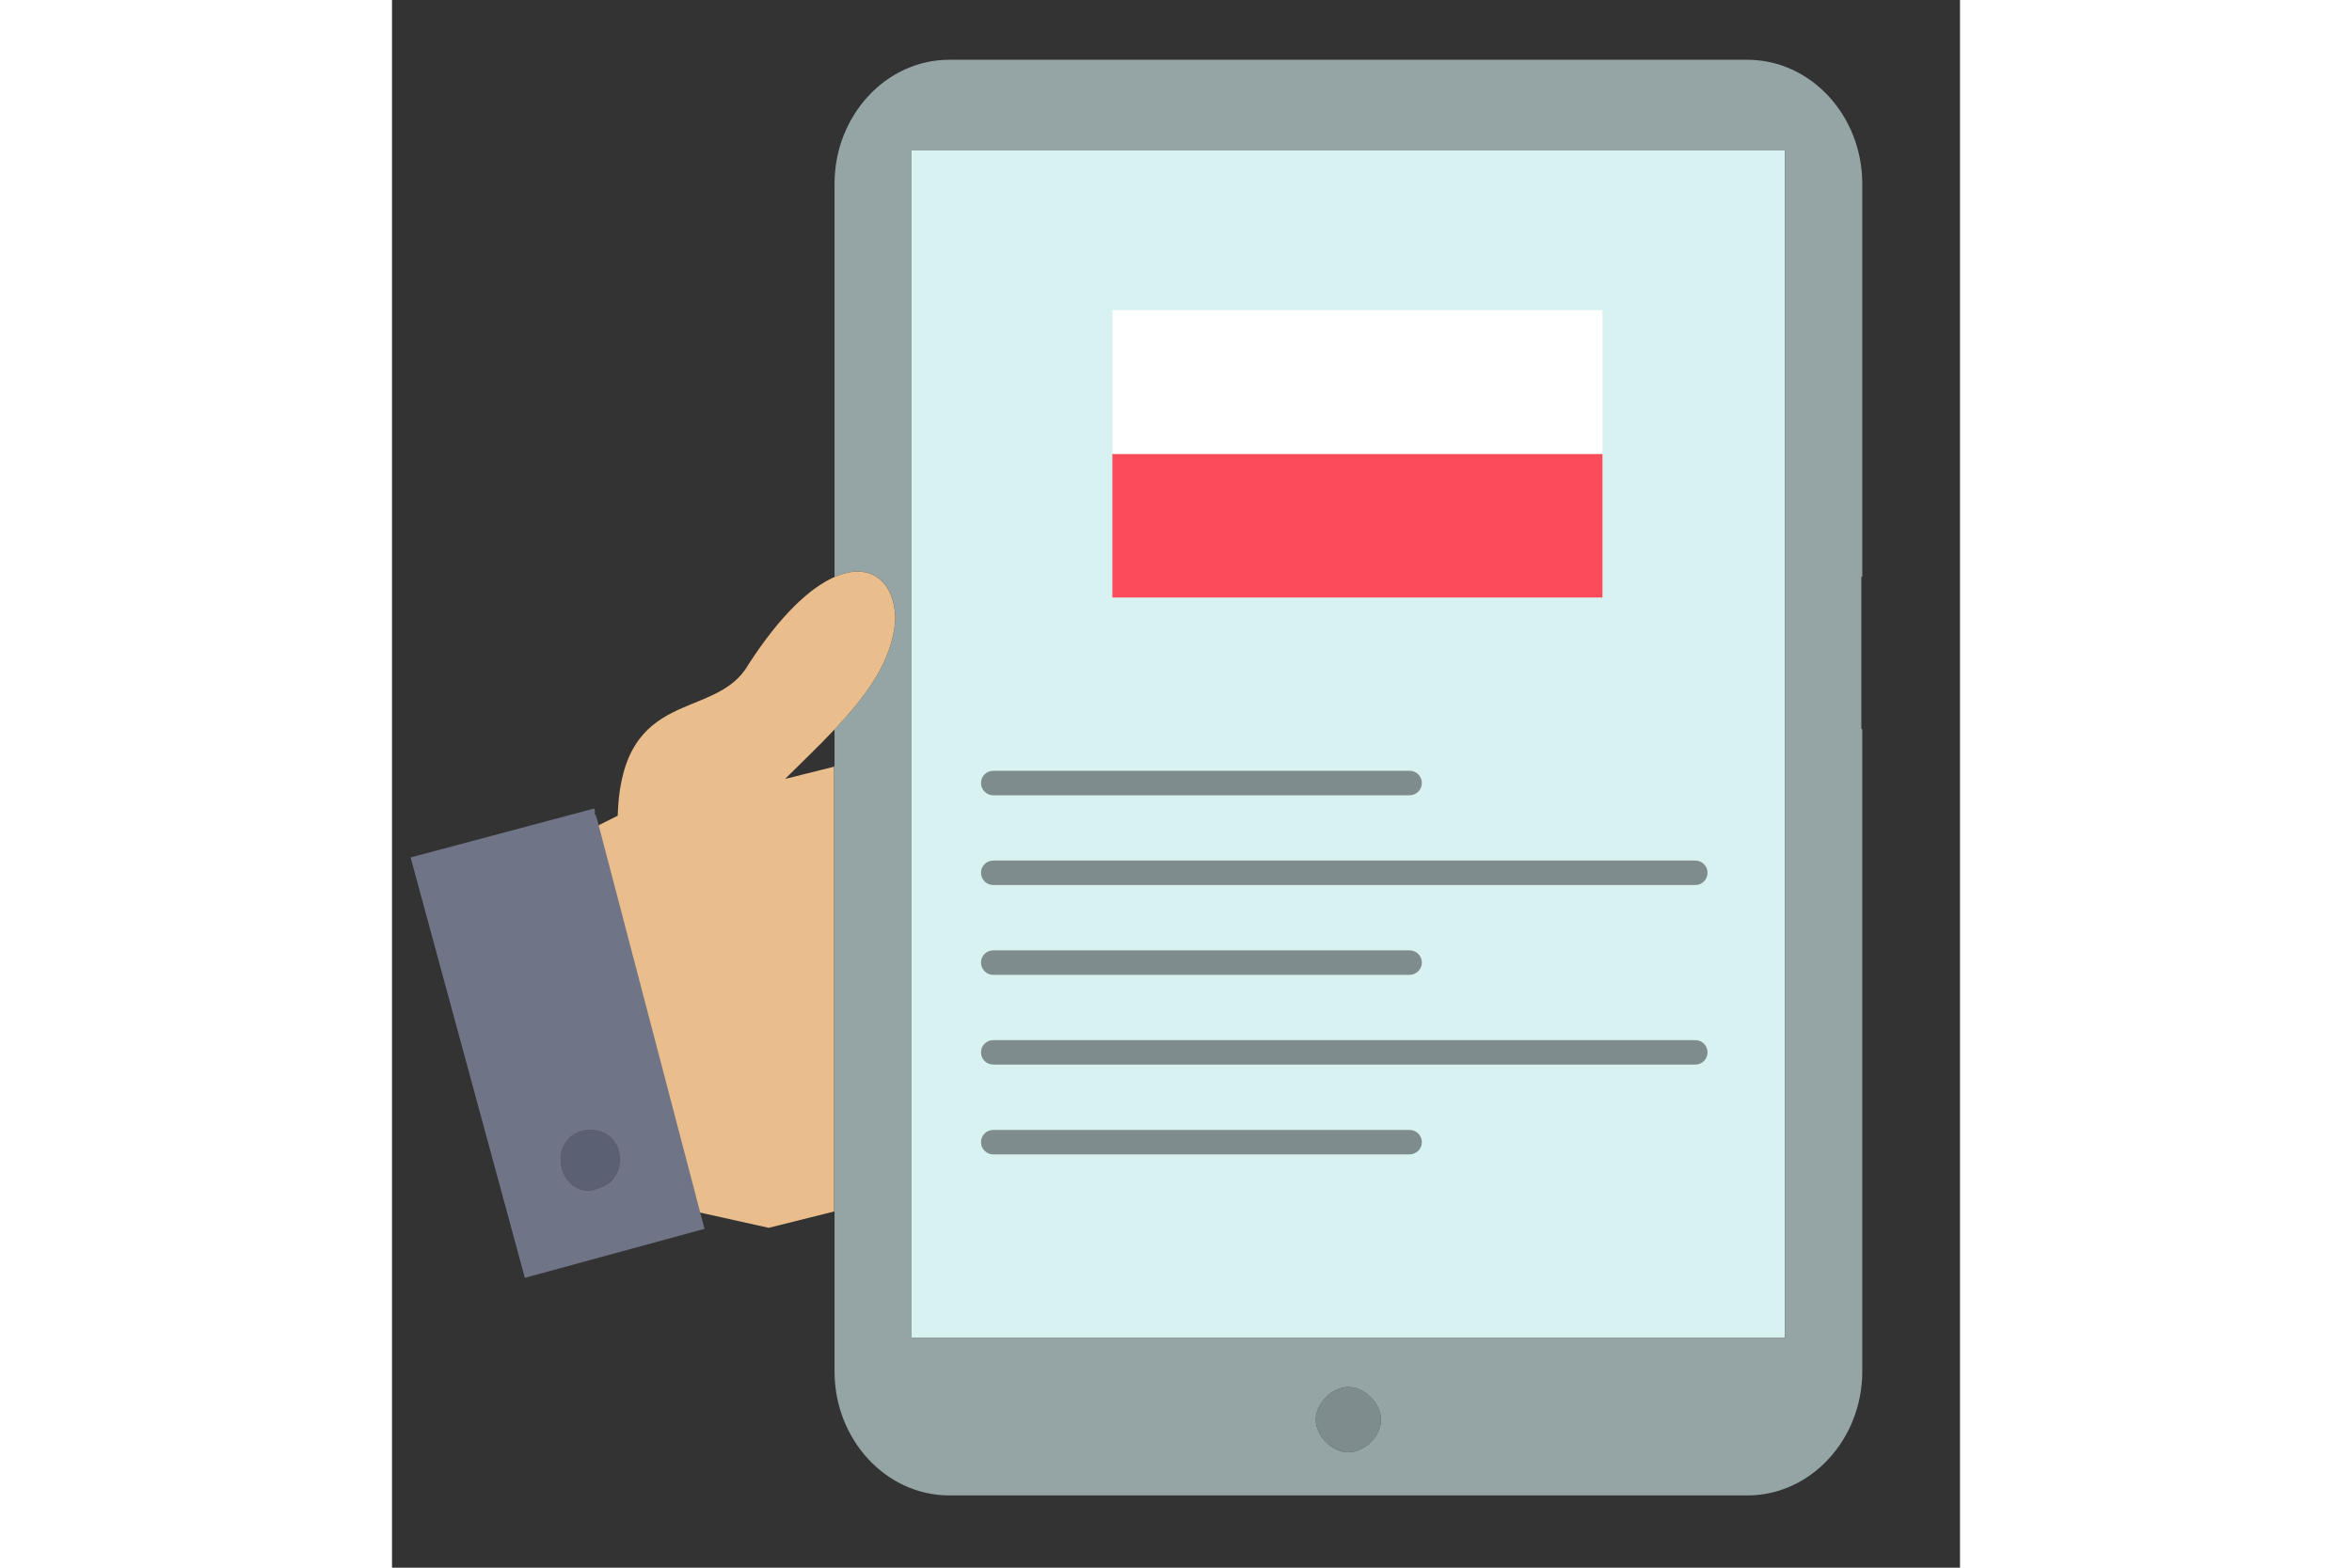
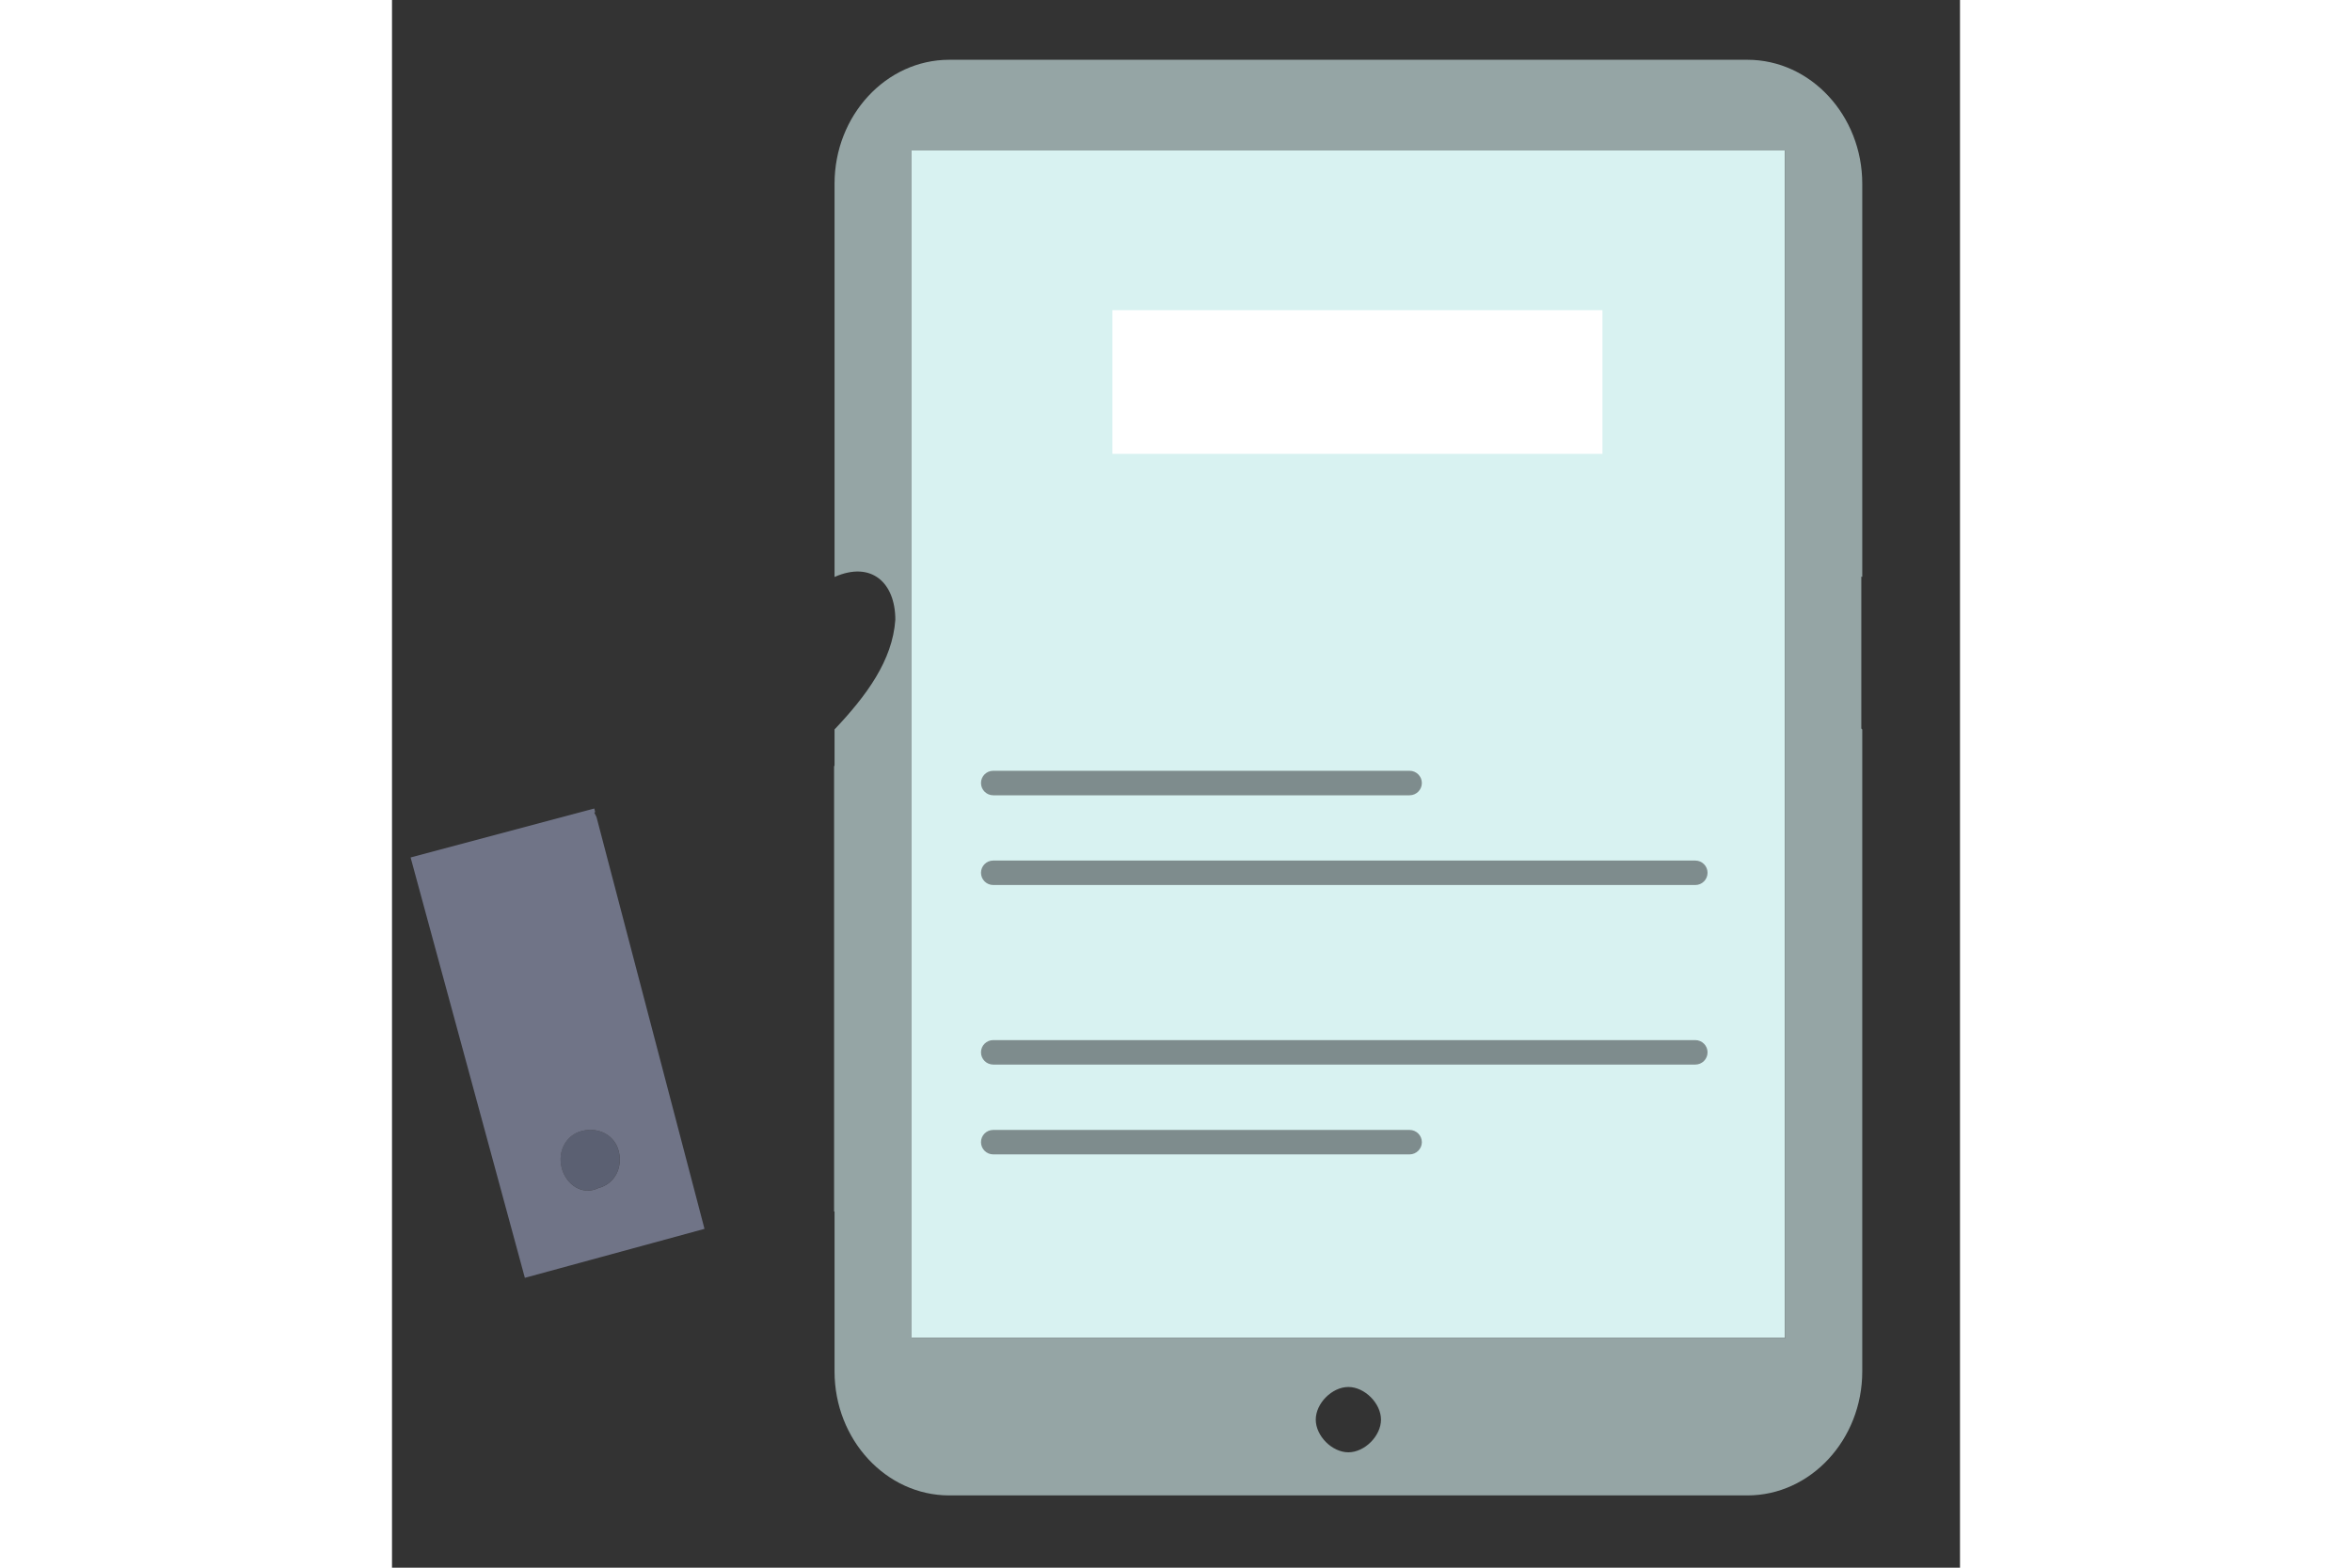
<svg xmlns="http://www.w3.org/2000/svg" version="1.1" x="0px" y="0px" viewBox="0 0 3000 3000" style="enable-background:new 0 0 3000 3000;" xml:space="preserve" width="150" height="100">
  <rect x="0" y="0" width="3000" height="3000" fill="#333333" stroke="none" />
  <style type="text/css">
	.st0{fill:#D8F2F1;}
	.st1{fill:#7E8C8D;}
	.st2{fill:#95A5A5;}
	.st3{fill:#EABD8C;}
	.st4{fill:#5B6072;}
	.st5{fill:#707487;}
	.st6{fill:#FC4C59;}
	.st7{fill:#FFFFFF;}
</style>
  <g id="Слой_1">
    <g id="Слой_3_00000075864517717710508580000003108280453132578180_">
	</g>
  </g>
  <g id="Слой_2">
    <g>
      <g>
        <g id="_x32_61_x2C__resume_x2C__employee_x2C__hiring_x2C__hr_x2C__profile">
          <g id="XMLID_12544_">
            <g id="XMLID_12944_">
              <g id="XMLID_12945_">
                <g id="XMLID_13075_">
                  <path id="XMLID_13076_" class="st0" d="M2665.4,288v2272.5H994.2V288H2665.4z" />
                </g>
                <g id="XMLID_13073_">
-                   <path id="XMLID_13074_" class="st1" d="M1829.8,2654.2c31.2,0,62.4,31.3,62.4,62.5c0,31.2-31.2,62.5-62.4,62.5          c-31.2,0-62.4-31.3-62.4-62.5C1767.3,2685.4,1798.6,2654.2,1829.8,2654.2z" />
-                 </g>
-                 <path id="XMLID_13057_" class="st2" d="M2813,1104.1V351.6c0-130.5-98.8-237.2-219.6-237.2H1066         c-120.7,0-219.3,106.7-219.3,237.2v752.5c70.6-31.2,116.3,11.1,116.3,81.9c-5.3,78.1-55.6,145.7-116.3,209.9v68.4l-0.9,2.9         v851.2h0.9v306.1c0,130.5,98.6,237.2,219.3,237.2h1527.4c120.7,0,219.6-106.7,219.6-237.2V2451v-133.3v-853.4V1396         c-0.7-0.7-1.2-1.3-1.8-2v-290.7C2811.8,1103.6,2812.3,1103.9,2813,1104.1z M1829.8,2779.2c-31.2,0-62.4-31.3-62.4-62.5         c0-31.3,31.2-62.5,62.4-62.5c31.2,0,62.4,31.3,62.4,62.5C1892.2,2747.9,1861,2779.2,1829.8,2779.2z M2665.4,2560.5H994.2V288         h1671.2V2560.5L2665.4,2560.5z" />
+                   </g>
+                 <path id="XMLID_13057_" class="st2" d="M2813,1104.1V351.6c0-130.5-98.8-237.2-219.6-237.2H1066         c-120.7,0-219.3,106.7-219.3,237.2v752.5c70.6-31.2,116.3,11.1,116.3,81.9c-5.3,78.1-55.6,145.7-116.3,209.9v68.4l-0.9,2.9         v851.2h0.9v306.1c0,130.5,98.6,237.2,219.3,237.2h1527.4c120.7,0,219.6-106.7,219.6-237.2V2451v-133.3v-853.4V1396         c-0.7-0.7-1.2-1.3-1.8-2v-290.7C2811.8,1103.6,2812.3,1103.9,2813,1104.1z M1829.8,2779.2c-31.2,0-62.4-31.3-62.4-62.5         c0-31.3,31.2-62.5,62.4-62.5c31.2,0,62.4,31.3,62.4,62.5C1892.2,2747.9,1861,2779.2,1829.8,2779.2z M2665.4,2560.5H994.2V288         h1671.2V2560.5z" />
                <g id="XMLID_13053_">
-                   <path id="XMLID_13054_" class="st3" d="M846.7,1395.9c-30.3,32.2-63.3,63.5-94.6,94.7l31.2-7.8l62.4-15.6v851.2l-124.9,31.2          l-140.6-31.2l-31.2-132.7l-109.3-406.1l-46.9-179.6l-3.5-7l-2.5-9.5l45-22.5c7.9-249.9,187.4-179.6,249.9-289          c61.8-95.7,118.6-147.5,164.9-167.8c70.6-31.2,116.3,11.1,116.3,81.9C957.7,1264.1,907.4,1331.7,846.7,1395.9z" />
-                 </g>
+                   </g>
                <g id="XMLID_13048_">
                  <g id="XMLID_8902_">
                    <path id="XMLID_8903_" class="st1" d="M1946.9,1521.9h-796.6c-12.9,0-23.4-10.5-23.4-23.5c0-12.9,10.4-23.4,23.4-23.4           h796.6c12.9,0,23.5,10.5,23.5,23.4C1970.4,1511.4,1959.8,1521.9,1946.9,1521.9z" />
                  </g>
                </g>
                <g id="XMLID_13043_">
                  <g id="XMLID_8899_">
                    <path id="XMLID_8900_" class="st1" d="M2493.6,1693.6H1150.3c-12.9,0-23.4-10.5-23.4-23.4c0-12.9,10.4-23.4,23.4-23.4           h1343.3c12.9,0,23.4,10.5,23.4,23.4C2517,1683.1,2506.5,1693.6,2493.6,1693.6z" />
                  </g>
                </g>
                <g id="XMLID_13038_">
                  <g id="XMLID_8896_">
-                     <path id="XMLID_8897_" class="st1" d="M1946.9,1865.5h-796.6c-12.9,0-23.4-10.5-23.4-23.5c0-12.9,10.4-23.4,23.4-23.4           h796.6c12.9,0,23.5,10.5,23.5,23.4C1970.4,1855,1959.8,1865.5,1946.9,1865.5z" />
-                   </g>
+                     </g>
                </g>
                <g id="XMLID_13033_">
                  <g id="XMLID_8893_">
                    <path id="XMLID_8894_" class="st1" d="M2493.6,2037.2H1150.3c-12.9,0-23.4-10.4-23.4-23.4c0-12.9,10.4-23.4,23.4-23.4           h1343.3c12.9,0,23.4,10.5,23.4,23.4C2517,2026.8,2506.5,2037.2,2493.6,2037.2z" />
                  </g>
                </g>
                <g id="XMLID_13028_">
                  <g id="XMLID_8890_">
                    <path id="XMLID_8891_" class="st1" d="M1946.9,2209.1h-796.6c-12.9,0-23.4-10.5-23.4-23.4c0-13,10.4-23.4,23.4-23.4h796.6           c12.9,0,23.5,10.4,23.5,23.4C1970.4,2198.5,1959.8,2209.1,1946.9,2209.1z" />
                  </g>
                </g>
                <g id="XMLID_12999_">
                  <path id="XMLID_13000_" class="st4" d="M433.8,2203.2c7.9,31.2-7.7,62.4-39,70.2c-31.2,15.6-62.6-7.8-70.3-39          c-7.9-31.2,7.8-62.4,39.1-70.3C394.9,2156.3,426.1,2172,433.8,2203.2z" />
                </g>
                <g id="XMLID_12986_">
                  <path id="XMLID_12991_" class="st5" d="M391.3,1563.6l206.6,788l-343.7,93.7L35.6,1640.9l351.4-93.7l1.8,6.9l-1.8,0.9          L391.3,1563.6z M394.9,2273.5c31.2-7.8,46.8-39,39-70.2c-7.7-31.3-39-46.9-70.3-39.1c-31.2,7.9-46.8,39.1-39,70.3          C332.3,2265.7,363.5,2289.1,394.9,2273.5z" />
                </g>
              </g>
            </g>
          </g>
        </g>
        <g id="Layer_1_16_">
			</g>
      </g>
-       <rect x="1378.3" y="868.5" class="st6" width="937.6" height="274.9" />
      <rect x="1378.3" y="593.6" class="st7" width="937.6" height="274.9" />
    </g>
  </g>
</svg>